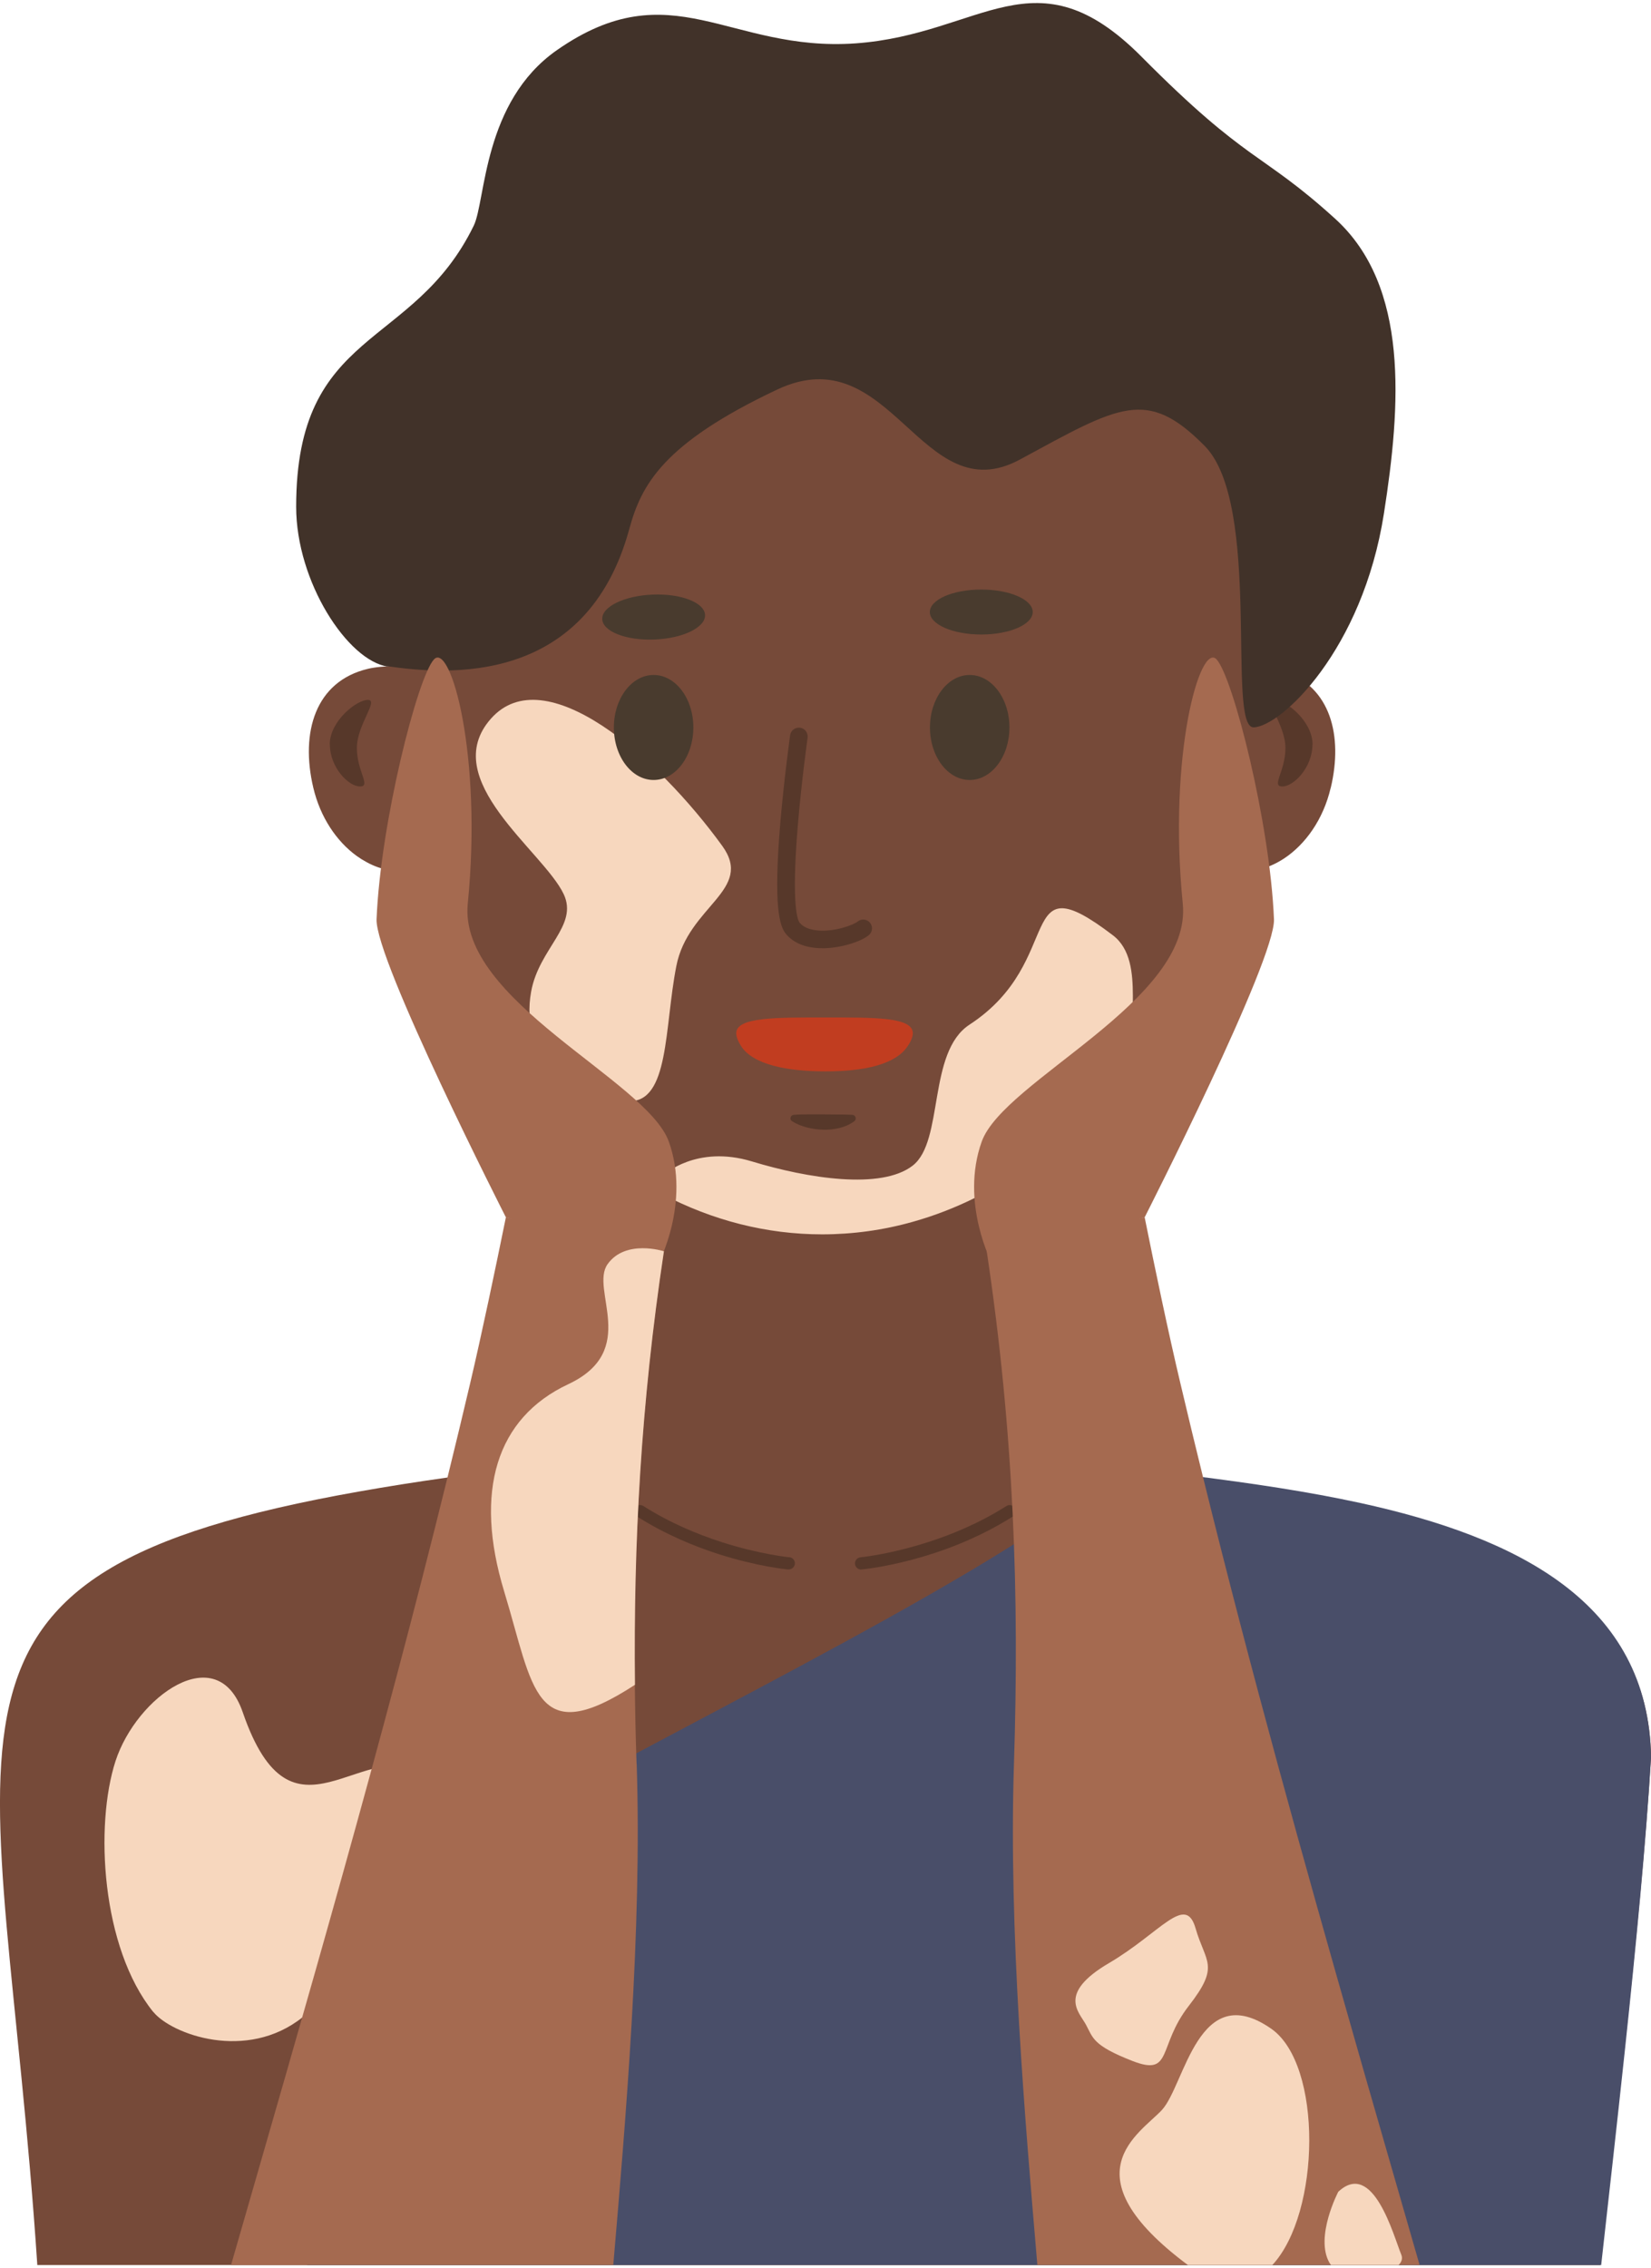
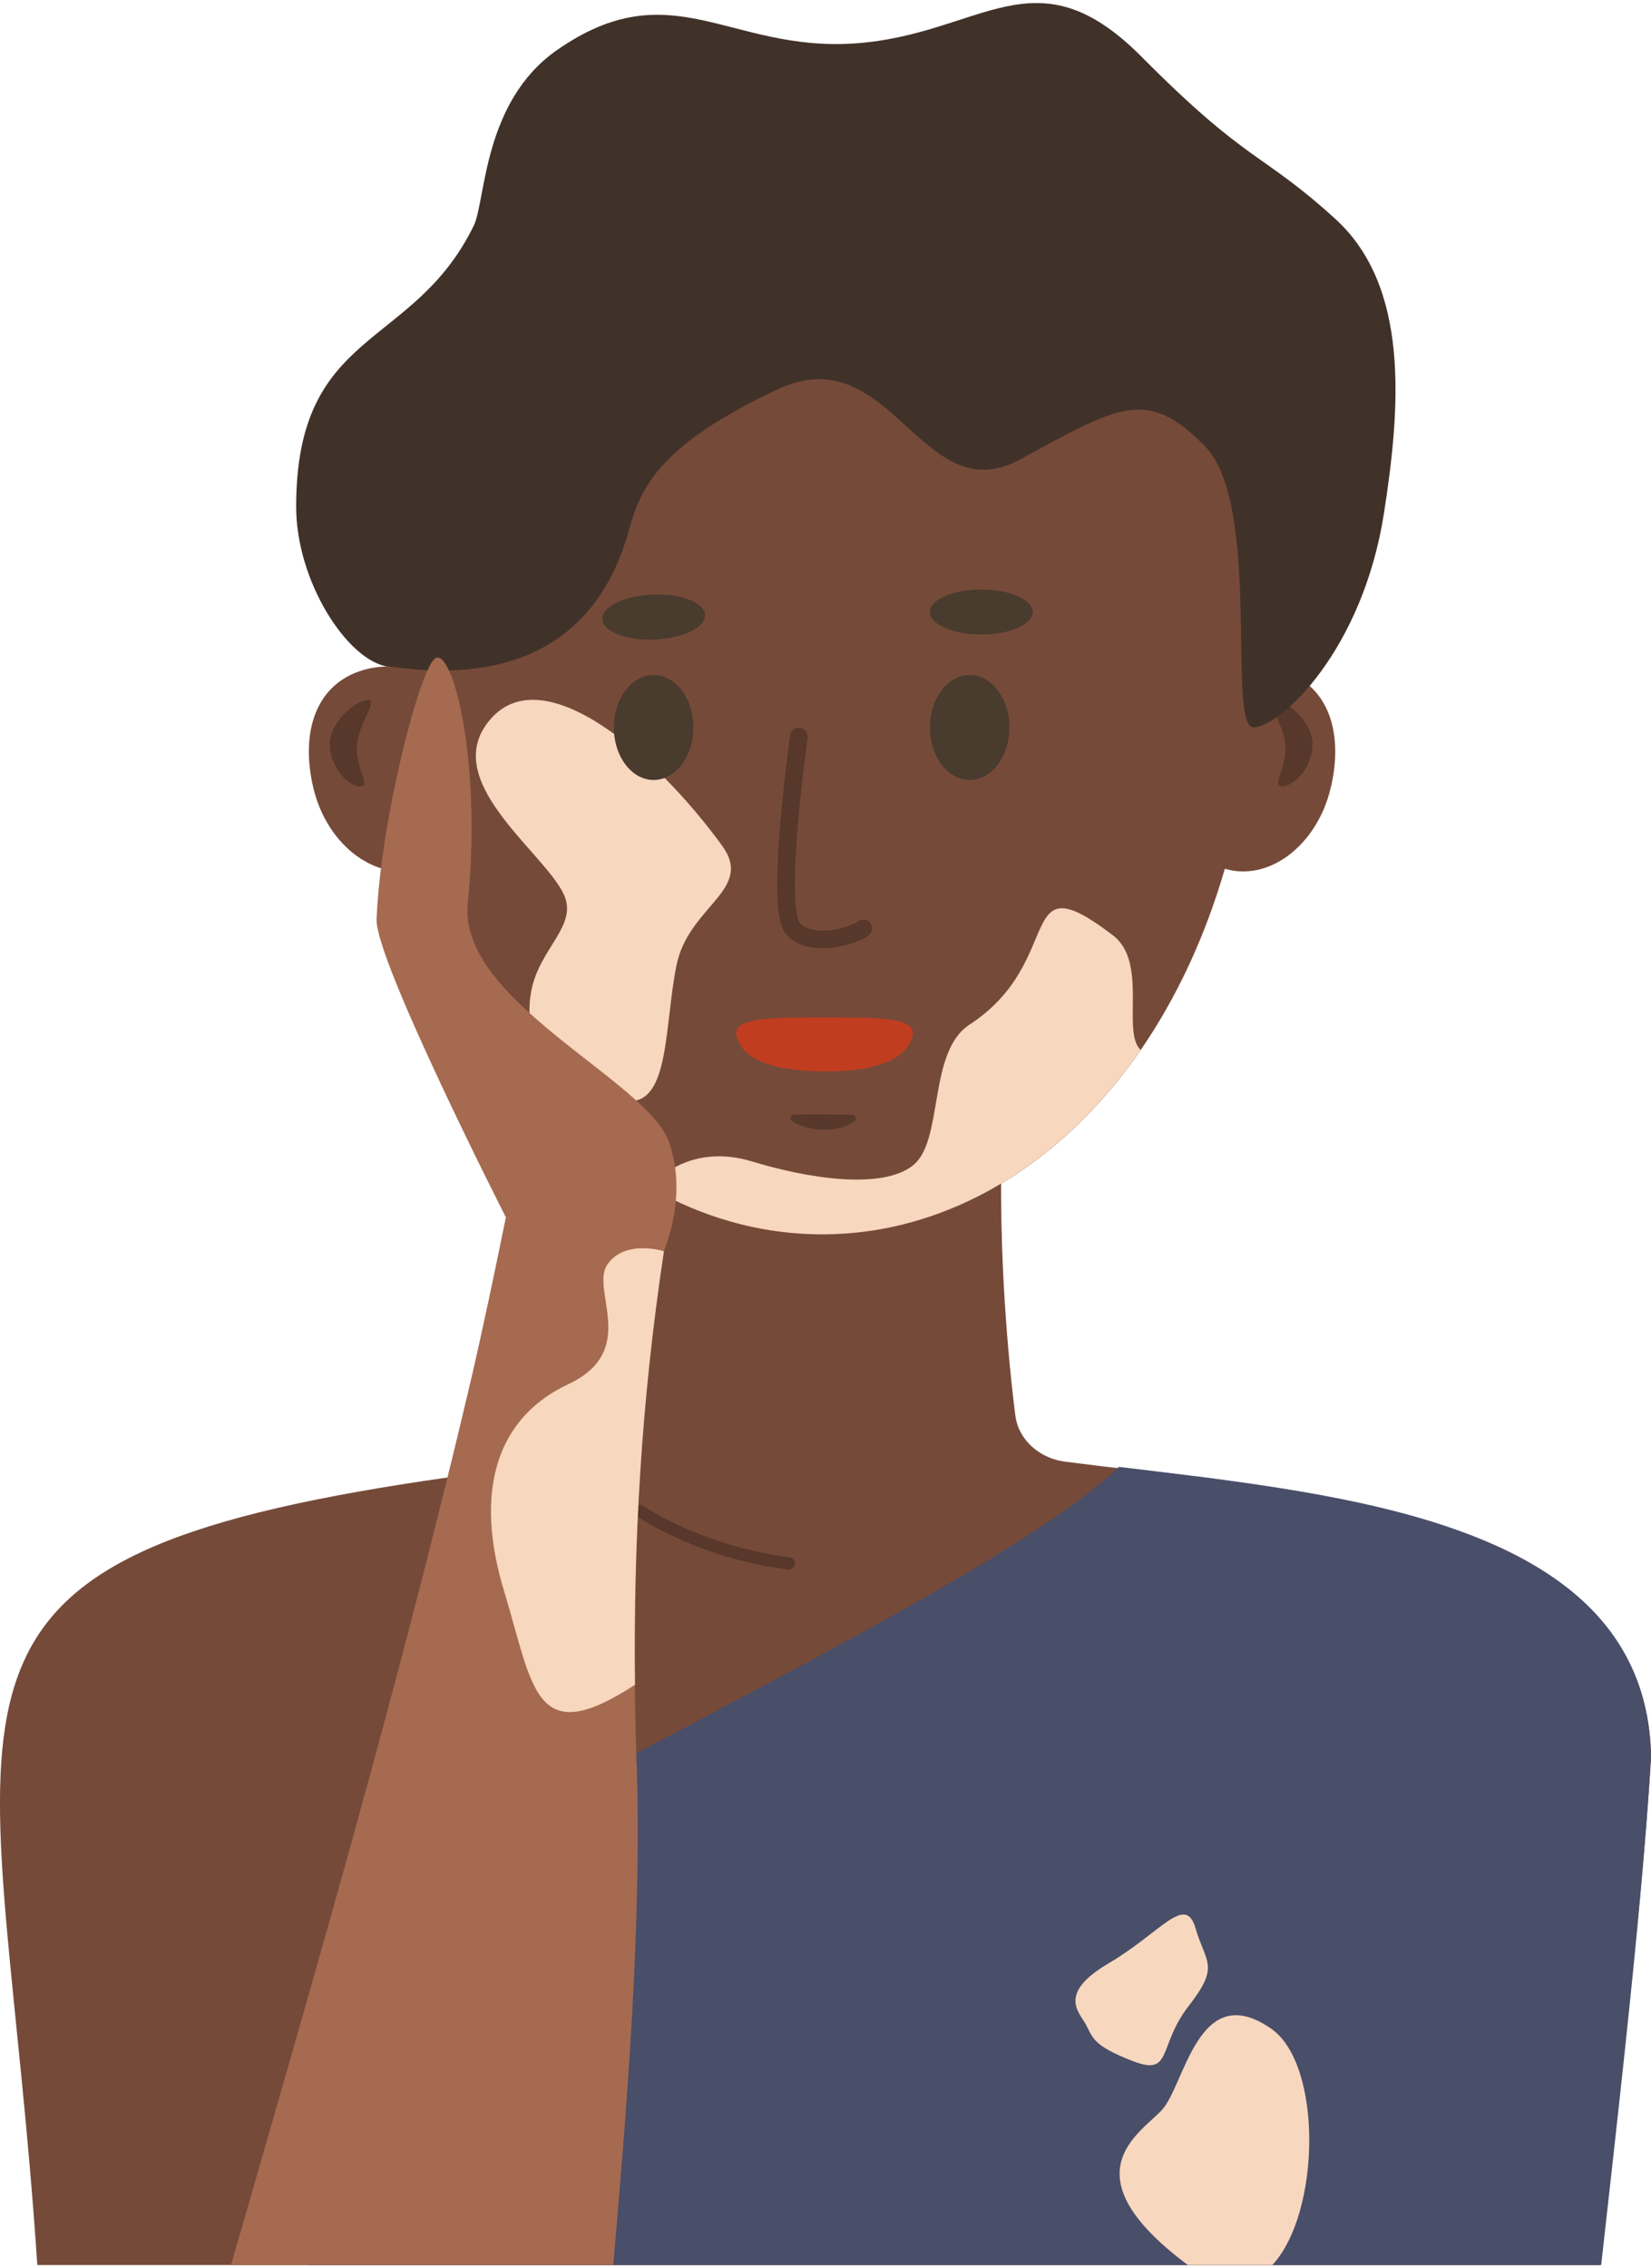
<svg xmlns="http://www.w3.org/2000/svg" id="_3_FOOTPATH" data-name="3 FOOTPATH" viewBox="0 0 142.49 195.15" aria-hidden="true" width="142px" height="195px">
  <defs>
    <linearGradient class="cerosgradient" data-cerosgradient="true" id="CerosGradient_id462806862" gradientUnits="userSpaceOnUse" x1="50%" y1="100%" x2="50%" y2="0%">
      <stop offset="0%" stop-color="#d1d1d1" />
      <stop offset="100%" stop-color="#d1d1d1" />
    </linearGradient>
    <linearGradient />
    <style>
      .cls-1-675b0404ed94e{
        fill: #f7d7be;
      }

      .cls-1-675b0404ed94e, .cls-2-675b0404ed94e, .cls-3-675b0404ed94e, .cls-4-675b0404ed94e, .cls-5-675b0404ed94e, .cls-6-675b0404ed94e, .cls-7-675b0404ed94e, .cls-8-675b0404ed94e{
        stroke-width: 0px;
      }

      .cls-2-675b0404ed94e{
        fill: #493b2e;
      }

      .cls-3-675b0404ed94e{
        fill: #494e69;
      }

      .cls-4-675b0404ed94e{
        fill: #764a39;
      }

      .cls-5-675b0404ed94e{
        fill: #57382a;
      }

      .cls-6-675b0404ed94e{
        fill: #413229;
      }

      .cls-7-675b0404ed94e{
        fill: #c13d20;
      }

      .cls-8-675b0404ed94e{
        fill: #a56a50;
      }
    </style>
  </defs>
  <path class="cls-4-675b0404ed94e" d="M142.49,151.39c-.44,7.25-1.33,16.28-2.29,25.19-.7,6.49-1.45,12.93-2.09,18.57H3.22c-3.12-47-12.57-59.59,27.75-66.73,2.38-.42,4.92-.83,7.65-1.21,0,0,0,0,.01,0,2.22-.32,4.56-.62,7.03-.92,1.37-.17,2.79-.33,4.24-.5,1.81-.21,3.31-1.25,4-2.69.2-.41.33-.85.38-1.31.21-1.78.39-3.57.55-5.36.17-1.9.31-3.8.42-5.7.07-1.15.12-2.29.17-3.43.12-2.82.17-5.62.16-8.39h30.85c-.06,2.74-.04,5.61.06,8.51.04,1.06.08,2.12.14,3.18.21,3.8.54,7.62,1,11.27.07.52.23,1.02.48,1.47.72,1.32,2.12,2.28,3.82,2.5.86.11,1.73.22,2.62.33.39.05.78.1,1.18.14,1.94.23,3.94.46,5.96.71.31.04.62.08.93.11.41.05.82.1,1.24.16,4.39.56,8.86,1.23,13.13,2.15,13.71,2.95,25.33,8.55,25.51,21.97Z" />
  <g>
    <path class="cls-4-675b0404ed94e" d="M114.84,67.73c-.63,2.68-2.16,4.85-4.03,6.08-1.47.96-3.15,1.35-4.79.96-.11-.03-.21-.06-.31-.08-1.74,5.99-4.23,11.23-7.26,15.63-5.27,7.64-12.19,12.74-19.67,14.83-2.55.72-5.18,1.08-7.82,1.08-4.77,0-9.46-1.19-13.81-3.48-1.87-.98-3.67-2.16-5.4-3.53-6.8-5.39-12.36-13.76-15.51-24.58-.12.04-.25.08-.38.11-.62.15-1.24.18-1.85.12-.73-.07-1.46-.29-2.14-.63-.09-.05-.19-.1-.28-.15-.28-.15-.55-.32-.81-.51-1.74-1.26-3.14-3.34-3.74-5.88-1.13-4.78.17-9.18,4.71-10.26.18-.04.35-.08.52-.1.42-.07.83-.1,1.23-.1-.79-22.25,8.63-46.18,37.47-46.18,18.8,0,29.48,8.52,34.35,21.46,2.4,6.39,3.39,13.86,3.24,21.92,0,0,0,.02,0,.03-.01.92-.05,1.85-.1,2.79.54,0,1.09.06,1.68.2.23.06.46.12.67.19,4,1.34,5.12,5.53,4.04,10.06Z" />
    <path class="cls-1-675b0404ed94e" d="M48.65,76.88c-1.75-3.71-10.93-9.89-6.28-15.14s14.36,3.25,19.96,10.97c2.78,3.83-2.95,5.18-3.96,10.38-1.04,5.29-.59,11.79-4.13,11.65-4.95-.21-9.42-3.84-8.4-9.45.68-3.75,4.1-5.68,2.81-8.41Z" />
    <ellipse class="cls-2-675b0404ed94e" cx="56.41" cy="62.5" rx="3.43" ry="4.53" />
    <ellipse class="cls-2-675b0404ed94e" cx="83.69" cy="62.5" rx="3.43" ry="4.53" />
    <path class="cls-5-675b0404ed94e" d="M68.51,95.92c.43-.04.87-.04,1.29-.04h1.25s1.23.01,1.23.01c.41,0,.82,0,1.27.03h.02c.17.01.29.16.28.33,0,.09-.05.17-.12.22-.39.29-.84.48-1.3.59-.46.11-.93.16-1.4.14-.47-.01-.93-.08-1.38-.19-.45-.12-.88-.28-1.29-.54-.14-.09-.18-.27-.09-.41.05-.08.14-.13.23-.14h.03Z" />
    <path class="cls-5-675b0404ed94e" d="M113.27,63.96c0,2-1.62,3.63-2.6,3.63s.27-1.31.27-3.32-1.93-4.15-.95-4.15,3.29,1.84,3.29,3.84Z" />
    <path class="cls-5-675b0404ed94e" d="M28.47,63.96c0,2,1.62,3.63,2.6,3.63s-.27-1.31-.27-3.32,1.93-4.15.95-4.15-3.29,1.84-3.29,3.84Z" />
    <ellipse class="cls-2-675b0404ed94e" cx="84.69" cy="52.54" rx="4.44" ry="1.94" />
    <ellipse class="cls-2-675b0404ed94e" cx="56.41" cy="52.98" rx="4.44" ry="1.94" transform="translate(-2.06 2.28) rotate(-2.28)" />
    <path class="cls-5-675b0404ed94e" d="M70.95,81.54c-.18,0-.36,0-.54-.02-1.12-.1-2.01-.52-2.58-1.21-.55-.66-1.09-2.35-.49-9.53.33-3.88.85-7.57.85-7.61.06-.42.44-.7.86-.65.42.06.7.44.65.86,0,.04-.52,3.69-.84,7.52-.6,7.13.02,8.28.15,8.44.31.38.83.6,1.54.67,1.5.14,3.12-.48,3.46-.76.32-.27.8-.23,1.07.09.27.32.23.8-.09,1.07-.69.58-2.46,1.14-4.04,1.14Z" />
    <path class="cls-7-675b0404ed94e" d="M78.78,88.88c0,.3-.15.68-.44,1.11-1.06,1.6-3.78,2.18-7.1,2.18s-6.25-.58-7.28-2.18c-.27-.43-.42-.81-.42-1.11,0-1.41,3.49-1.36,7.7-1.36s7.54-.05,7.54,1.36Z" />
    <path class="cls-1-675b0404ed94e" d="M98.44,90.32c-5.27,7.64-12.19,12.74-19.67,14.83-2.55.72-5.18,1.08-7.82,1.08-4.77,0-9.46-1.19-13.81-3.48.09-.96.15-1.65.15-1.65,0,0,2.81-2.62,7.61-1.16,4.8,1.46,11.15,2.47,13.87.36,2.72-2.11,1.26-9.78,4.9-12.16,8.45-5.51,3.79-14.26,12.38-7.71,3.06,2.33.74,8.3,2.38,9.88Z" />
  </g>
-   <path class="cls-1-675b0404ed94e" d="M13.23,173.31c1.56,1.93,8.05,4.33,12.9.45,4.85-3.88,28.62-7.28,19.07-11.45-3.15-1.38-4.22-7.48-7.91-9.58-6.14-3.49-12.03,7.25-16.34-5.27-2.2-6.4-9.17-1.34-10.98,4.21-1.8,5.55-1.23,16.08,3.25,21.64Z" />
  <path class="cls-3-675b0404ed94e" d="M142.49,151.39c-.43,7.25-1.3,16.28-2.25,25.19-.69,6.49-1.42,12.93-2.05,18.57H26.51s-2.1-23.39,5.76-30.7c6.09-5.67,33.62-18.59,51.31-29.09,3.44-2.04,6.51-4,8.98-5.79,1.61-1.17,2.97-2.27,4-3.28.85.1,1.72.21,2.59.31,1.08.13,2.16.26,3.26.4.3.04.6.08.91.11,4.7.6,9.52,1.3,14.11,2.3,13.47,2.95,24.88,8.55,25.06,21.97Z" />
-   <path class="cls-5-675b0404ed94e" d="M74.32,135.15c-.27,0-.5-.21-.53-.48-.03-.29.19-.55.48-.58.07,0,6.66-.66,12.59-4.42.25-.16.57-.08.73.16.16.25.08.57-.16.73-6.15,3.91-12.78,4.55-13.06,4.58-.02,0-.03,0-.05,0Z" />
  <path class="cls-5-675b0404ed94e" d="M68.12,134.09s-2.56-.25-5.87-1.32c-2.07-.67-4.44-1.65-6.72-3.1-.25-.16-.57-.08-.73.16-.16.25-.08.57.16.73,2.43,1.54,4.94,2.58,7.1,3.27,3.3,1.05,5.79,1.3,5.96,1.31.02,0,.03,0,.05,0,.27,0,.5-.21.53-.48.03-.29-.19-.55-.48-.58Z" />
  <path class="cls-6-675b0404ed94e" d="M33.48,57.25c-3.47-.5-7.92-7.32-7.92-13.79,0-15.47,10.09-13.49,15.33-24.26,1.04-2.15.78-10.68,7.18-15.14,9.9-6.9,14.85.19,25.77-.58,10.92-.78,15.5-8.09,24.69,1.16,9.19,9.26,10.29,8.15,16.7,13.97,6.41,5.82,5.67,16.11,4.21,25.43-1.84,11.77-8.86,18.37-11.24,18.45-2.37.08.76-19.23-4.23-24.28-4.99-5.05-7.34-3.49-15.92,1.16-8.57,4.66-11.1-10.68-20.98-6.02-9.88,4.66-11.73,8.25-12.76,12.03-3.71,13.61-15.85,12.56-20.84,11.84Z" />
  <path class="cls-8-675b0404ed94e" d="M43.66,104.76s-11.31-22.22-11.16-25.72c.34-8.31,3.53-20.86,4.95-22.41,1.43-1.55,4.2,8.22,2.92,21.08-.83,8.36,15.44,15.22,17.35,20.51,1.9,5.29-.91,10.57-.91,10.57l-13.14-4.03Z" />
  <path class="cls-8-675b0404ed94e" d="M54.95,151.91c.47,14.42-.97,30.91-2.02,43.24H19.94c6.57-22.8,12.98-44.79,18.68-67.94.66-2.68,1.31-5.38,1.95-8.1,1.01-4.29,2.2-9.97,3.09-14.35l11.23,2.41.53.11,1.87.4c-1.99,13.18-2.63,25.24-2.5,37.4.02,2.27.07,4.54.15,6.82Z" />
-   <path class="cls-8-675b0404ed94e" d="M98.79,104.76s11.31-22.22,11.16-25.72c-.34-8.31-3.53-20.86-4.95-22.41-1.43-1.55-4.2,8.22-2.92,21.08.83,8.36-15.44,15.22-17.35,20.51-1.9,5.29.91,10.57.91,10.57l13.14-4.03Z" />
-   <path class="cls-8-675b0404ed94e" d="M122.51,195.15h-32.98c-1.05-12.33-2.49-28.82-2.02-43.24.47-14.52,0-28.59-2.35-44.22l1.33-.29,12.3-2.64c.88,4.38,2.07,10.06,3.09,14.35.65,2.74,1.3,5.46,1.97,8.16,4.11,16.68,8.59,32.75,13.23,48.97.51,1.79,1.02,3.58,1.54,5.37,1.29,4.49,2.59,9,3.9,13.54Z" />
  <path class="cls-1-675b0404ed94e" d="M109.81,195.15h-7.29c-10.54-7.86-4.1-11.35-2.23-13.39,1.98-2.17,3.13-11.37,9.42-7,4.45,3.09,4.28,15.89.1,20.39Z" />
  <path class="cls-1-675b0404ed94e" d="M93.71,174.39c-.59-1.08-2.46-2.67,2-5.29,4.46-2.62,6.6-6.02,7.47-3.01.87,3.01,2.14,3.2-.58,6.7-2.72,3.49-1.36,6.11-4.85,4.76-3.49-1.36-3.41-2.01-4.04-3.16Z" />
-   <path class="cls-1-675b0404ed94e" d="M120.71,195.15h-5.84c-.05-.07-.1-.14-.14-.21-1.26-2.23.77-6.11.77-6.11,3.01-2.81,4.76,3.78,5.44,5.43.13.32.03.62-.23.89Z" />
  <path class="cls-1-675b0404ed94e" d="M54.8,145.09c-8.72,5.7-8.75.28-11.29-8.06-2.62-8.63-.68-14.96,5.53-17.87,6.21-2.91,1.84-8.18,3.4-10.36,1.55-2.18,4.86-1.11,4.86-1.11-1.99,13.18-2.63,25.24-2.5,37.4Z" />
</svg>